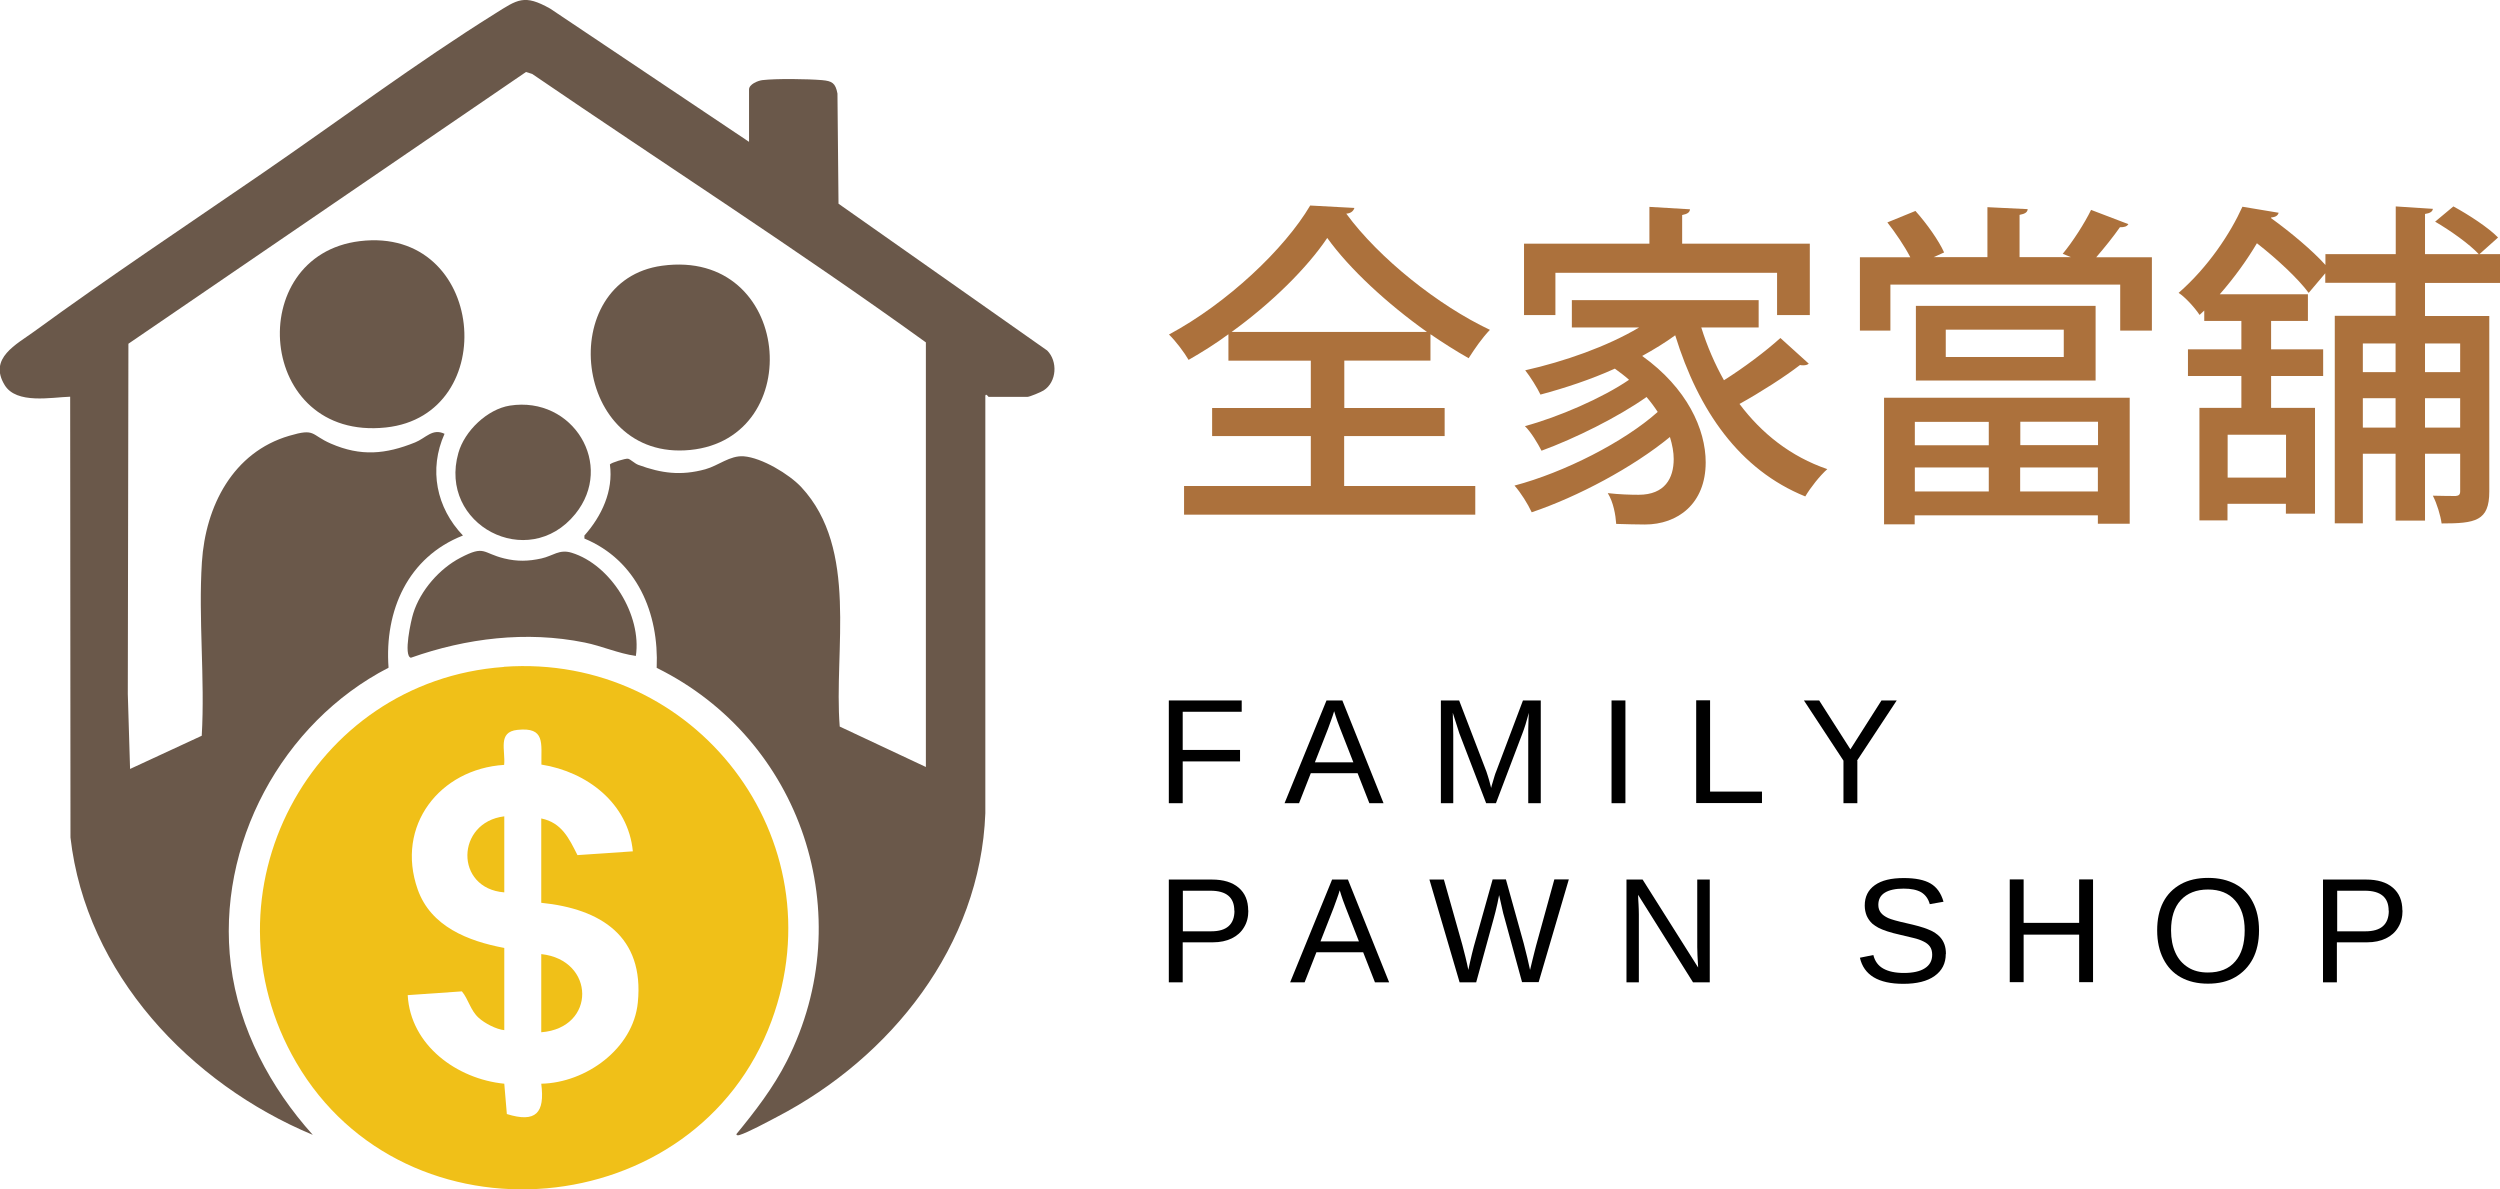
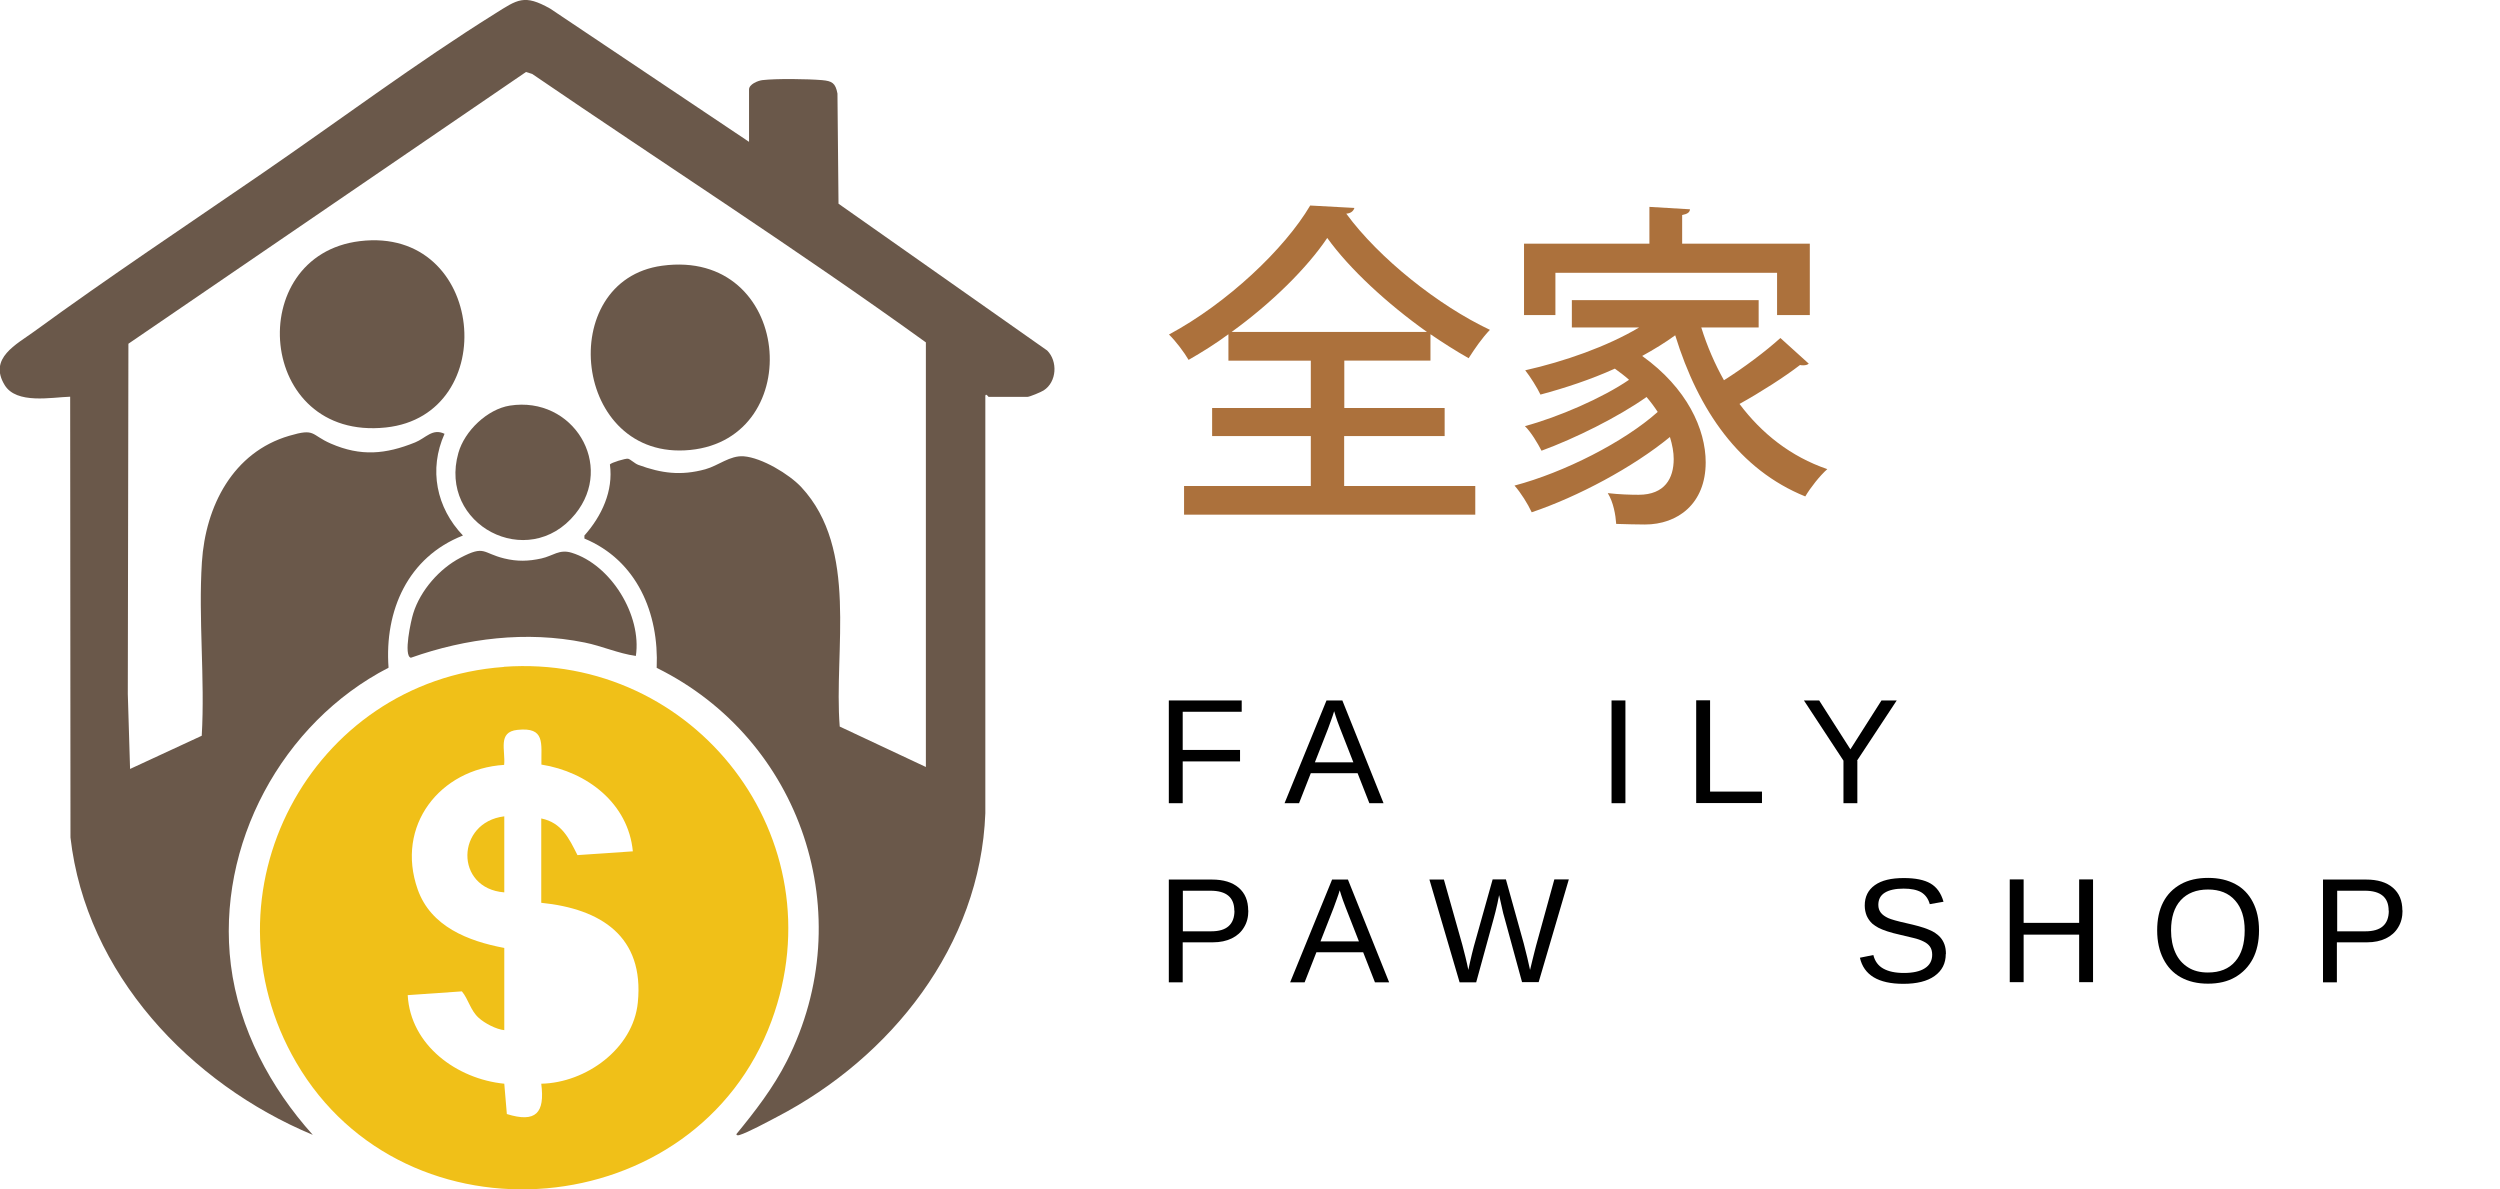
<svg xmlns="http://www.w3.org/2000/svg" id="_圖層_2" data-name="圖層 2" viewBox="0 0 165.68 78.82">
  <defs>
    <style>
      .cls-1 {
        fill: #f0c018;
      }

      .cls-2 {
        fill: #ac713c;
      }

      .cls-3 {
        fill: #6a584a;
      }
    </style>
  </defs>
  <g id="_圖層_1-2" data-name="圖層 1">
    <g>
      <g>
        <path class="cls-3" d="M49.64,9.4v-3.47c0-.34.57-.58.88-.62.93-.11,3-.08,3.96,0,.66.06.89.19,1.02.89l.07,7.3,13.83,9.73c.71.71.64,2.08-.23,2.64-.16.11-.94.43-1.07.43h-2.59s-.18-.26-.21-.07v27.67c-.33,8.77-6.25,16.19-13.81,20.12-.59.31-1.92,1.03-2.48,1.2-.09.03-.23.03-.2-.07,1.24-1.51,2.45-3.08,3.34-4.84,4.89-9.66.98-21.31-8.63-26.05.16-3.63-1.31-7.12-4.79-8.57v-.2c1.14-1.28,1.93-2.95,1.69-4.71.08-.12,1.04-.41,1.2-.38s.44.32.69.41c1.53.56,2.82.73,4.43.29.87-.24,1.64-.93,2.55-.86,1.19.09,3.01,1.18,3.82,2.05,3.81,4.11,2.14,10.77,2.54,15.86l5.71,2.68v-28.14c-8.54-6.16-17.4-11.85-26.09-17.79l-.41-.13L8.51,22.78l-.04,23.21.15,4.97,4.75-2.2c.22-3.77-.23-7.76.01-11.5s2.07-7.29,5.79-8.38c1.76-.52,1.4-.07,2.76.52,1.98.86,3.62.71,5.58-.08.7-.28,1.15-.96,1.95-.57-1.06,2.36-.54,4.9,1.22,6.74-3.65,1.43-5.21,4.98-4.93,8.76-7.07,3.64-11.44,11.76-10.45,19.7.53,4.22,2.62,8.14,5.43,11.26-8.13-3.39-15.03-10.69-16.06-19.71l-.02-29.21c-1.24.04-3.56.51-4.34-.77-1.09-1.79.78-2.69,1.98-3.57,4.91-3.58,10.11-7.04,15.13-10.49S27.66,4.12,32.78.92c1.53-.96,1.95-1.32,3.68-.35l13.18,8.83Z" />
        <path class="cls-3" d="M23.85,15.98c8.35-1.01,9.43,11.53,1.72,12.35-8.57.91-9.48-11.41-1.72-12.35Z" />
        <path class="cls-3" d="M43.88,17.61c8.62-1.17,9.66,11.44,1.86,12.21s-9-11.24-1.86-12.21Z" />
        <path class="cls-3" d="M42.14,43.47c-1.16-.16-2.25-.66-3.4-.89-3.86-.78-7.83-.29-11.51,1.01-.51-.12.01-2.49.16-2.95.47-1.51,1.74-2.96,3.13-3.68,1.63-.85,1.43-.31,2.9.05.86.21,1.6.19,2.46,0,.77-.17,1.18-.63,2-.38,2.61.8,4.66,4.14,4.26,6.84Z" />
        <path class="cls-3" d="M33.79,26.88c4.18-.65,6.98,3.93,4.33,7.19-3.12,3.84-9.1.71-7.74-4.06.41-1.45,1.91-2.89,3.41-3.13Z" />
      </g>
      <g>
        <path class="cls-1" d="M33.39,44.19c12.69-.91,22.19,11.41,17.74,23.47-4.97,13.49-24.27,15.17-31.5,2.75-6.51-11.17.92-25.29,13.76-26.21ZM33.42,62.82v5.45c-.53-.05-1.31-.46-1.7-.82-.55-.5-.67-1.22-1.11-1.75l-3.59.25c.18,3.32,3.26,5.56,6.4,5.87l.17,2.01c1.93.6,2.53-.07,2.28-2.01,2.96-.06,6.1-2.32,6.4-5.38.44-4.38-2.44-6.21-6.4-6.61v-5.59c1.36.28,1.84,1.32,2.4,2.43l3.67-.25c-.3-3.17-3.02-5.27-6.06-5.75-.02-1.42.27-2.5-1.59-2.3-1.33.14-.78,1.35-.88,2.32-4.27.27-7.21,4.04-5.73,8.25.87,2.47,3.35,3.43,5.73,3.88Z" />
-         <path class="cls-1" d="M35.87,68.41v-5.18c3.59.39,3.65,4.9,0,5.18Z" />
        <path class="cls-1" d="M33.42,54.1v5.04c-3.31-.26-3.21-4.65,0-5.04Z" />
      </g>
    </g>
    <g>
      <g>
        <path class="cls-2" d="M89.08,28.9v3.31h8.69v1.9h-19.3v-1.9h8.4v-3.31h-6.54v-1.86h6.54v-3.14h-5.46v-1.75c-.85.63-1.75,1.19-2.64,1.7-.27-.47-.85-1.25-1.3-1.68,3.87-2.08,7.66-5.67,9.36-8.55l2.93.16c-.07.22-.25.36-.54.38,2.17,2.96,6.11,6.09,9.52,7.7-.52.54-1.01,1.25-1.41,1.88-.83-.47-1.68-1.01-2.53-1.59v1.75h-5.71v3.14h6.65v1.86h-6.65ZM94.57,22c-2.62-1.86-5.13-4.17-6.61-6.23-1.34,1.99-3.67,4.3-6.34,6.23h12.94Z" />
        <path class="cls-2" d="M112.75,21.71c.38,1.23.9,2.42,1.5,3.49,1.32-.83,2.78-1.93,3.74-2.8l1.88,1.7c-.07.07-.2.11-.36.11-.07,0-.16,0-.22-.02-1.01.78-2.62,1.81-4.01,2.58,1.48,1.97,3.4,3.49,5.82,4.32-.49.43-1.12,1.23-1.46,1.81-4.37-1.77-7.08-5.69-8.62-10.68-.67.49-1.41.94-2.19,1.37,2.98,2.13,4.21,4.86,4.21,7.05,0,2.75-1.86,4.12-4.03,4.12-.54,0-1.21-.02-1.9-.04-.04-.58-.18-1.43-.56-2.04.78.09,1.52.11,2.04.11,1.75,0,2.33-1.1,2.33-2.37,0-.45-.09-.94-.25-1.46-2.46,2.02-6.11,3.96-9.16,4.99-.25-.54-.72-1.3-1.14-1.77,3.29-.87,7.26-2.89,9.49-4.88-.2-.31-.45-.65-.74-.99-1.9,1.34-4.75,2.75-6.96,3.56-.25-.49-.69-1.23-1.1-1.63,2.22-.6,5.13-1.86,6.9-3.07-.27-.25-.6-.49-.94-.74-1.59.72-3.29,1.28-4.93,1.72-.2-.43-.69-1.21-1.01-1.61,2.58-.58,5.42-1.57,7.55-2.84h-4.46v-1.81h12.38v1.81h-3.81ZM103.08,18.08v2.8h-2.08v-4.73h8.31v-2.44l2.69.16c-.02.2-.16.31-.52.38v1.9h8.46v4.73h-2.17v-2.8h-14.69Z" />
-         <path class="cls-2" d="M141.05,14.86c-.11.16-.27.2-.56.2-.4.58-1.01,1.34-1.57,1.99h3.69v4.86h-2.1v-3.05h-15.23v3.05h-2.02v-4.86h3.34c-.38-.74-.99-1.63-1.52-2.31l1.86-.76c.76.85,1.55,1.97,1.9,2.75l-.69.31h3.56v-3.31l2.67.13c-.02.2-.16.31-.54.38v2.8h3.4l-.54-.22c.65-.78,1.46-2.04,1.88-2.91l2.46.94ZM124.86,34.76v-8.4h16.28v8.35h-2.11v-.56h-12.14v.6h-2.04ZM131.8,27.96h-4.9v1.55h4.9v-1.55ZM126.9,32.57h4.9v-1.59h-4.9v1.59ZM126.97,20.27h11.91v4.95h-11.91v-4.95ZM136.77,23.66v-1.81h-7.82v1.81h7.82ZM139.04,29.5v-1.55h-5.15v1.55h5.15ZM133.88,32.57h5.15v-1.59h-5.15v1.59Z" />
-         <path class="cls-2" d="M165.68,18.75h-4.97v2.19h4.26v11.64c0,1.95-.92,2.11-3.16,2.11-.07-.52-.31-1.32-.58-1.84.69.02,1.32.02,1.52.02.2-.02.29-.09.29-.31v-2.49h-2.33v4.43h-1.95v-4.43h-2.17v4.61h-1.86v-13.75h4.03v-2.19h-4.66v-.63l-1.1,1.3c-.69-.94-2.11-2.26-3.43-3.29-.65,1.1-1.48,2.26-2.46,3.38h5.84v1.77h-2.44v1.88h3.45v1.77h-3.45v2.11h2.91v7.01h-1.93v-.65h-3.87v1.1h-1.86v-7.46h2.78v-2.11h-3.54v-1.77h3.54v-1.88h-2.46v-.69l-.31.29c-.31-.47-.96-1.19-1.39-1.46,1.97-1.72,3.43-3.94,4.23-5.71l2.4.4c-.05.18-.2.29-.49.31l-.02.04c1.3.94,2.75,2.15,3.61,3.11v-.72h4.66v-3.16l2.46.16c-.02.18-.18.29-.52.34v2.66h3.56c-.6-.65-1.86-1.55-2.89-2.15l1.21-1.01c1.03.56,2.33,1.41,2.96,2.06l-1.23,1.1h1.37v1.88ZM151.5,31.65v-2.84h-3.87v2.84h3.87ZM158.76,22.76h-2.17v1.9h2.17v-1.9ZM156.59,28.34h2.17v-1.95h-2.17v1.95ZM163.04,22.76h-2.33v1.9h2.33v-1.9ZM160.71,28.34h2.33v-1.95h-2.33v1.95Z" />
      </g>
      <g>
        <path d="M78.38,50.47v2.76h-.92v-6.81h4.83v.75h-3.91v2.53h3.8v.76h-3.8Z" />
        <path d="M86.87,51.24l-.78,1.99h-.96l2.78-6.81h1.05l2.73,6.81h-.94l-.78-1.99h-3.1ZM88.42,47.12c-.05.18-.12.38-.2.6-.08.22-.15.42-.21.58l-.87,2.22h2.55l-.88-2.25c-.04-.11-.1-.27-.18-.48-.07-.21-.15-.43-.22-.68Z" />
-         <path d="M96.31,48.69v4.54h-.82v-6.81h1.21l1.81,4.72c.06.19.13.39.19.61s.1.37.12.47c.02-.09.05-.21.1-.36.04-.15.09-.3.13-.44s.08-.23.1-.28l1.78-4.72h1.18v6.81h-.83v-4.54c0-.25,0-.5.01-.74,0-.24.02-.48.03-.71-.08.29-.16.54-.22.77-.07.23-.14.42-.2.58l-1.76,4.64h-.65l-1.78-4.64-.43-1.35c0,.24.01.48.02.72,0,.24.01.48.01.72Z" />
        <path d="M107.72,46.42v6.81h-.92v-6.81h.92Z" />
        <path d="M116.77,52.47v.75h-4.36v-6.81h.92v6.05h3.44Z" />
        <path d="M123.09,50.41v2.82h-.92v-2.82l-2.62-3.99h1.01l2.07,3.24,2.06-3.24h1.01l-2.63,3.99Z" />
        <path d="M82.73,60.34c0,.43-.09.8-.29,1.12-.19.32-.46.56-.81.73-.35.17-.77.26-1.25.26h-2v2.65h-.92v-6.81h2.86c.76,0,1.35.18,1.77.54s.63.86.63,1.51ZM81.8,60.35c0-.88-.53-1.32-1.58-1.32h-1.83v2.69h1.87c.52,0,.9-.11,1.16-.34.26-.23.39-.57.39-1.03Z" />
        <path d="M87.24,63.11l-.78,1.99h-.96l2.78-6.81h1.05l2.73,6.81h-.94l-.78-1.99h-3.1ZM88.79,58.99c-.05.18-.12.38-.2.6-.08.22-.15.42-.21.58l-.87,2.22h2.55l-.88-2.25c-.04-.11-.1-.27-.18-.48-.07-.21-.15-.43-.22-.68Z" />
        <path d="M99.01,60.8l-1.18,4.3h-1.1l-2-6.81h.96l1.22,4.32c.07.27.14.54.21.82.07.28.13.56.19.85.03-.12.06-.28.1-.47.04-.2.09-.39.14-.6.05-.2.09-.37.13-.51l1.24-4.42h.88l1.18,4.24c.09.34.17.66.24.96.07.29.13.56.18.8.05-.19.1-.4.15-.62.05-.22.1-.42.15-.6.05-.18.08-.31.1-.39l1.21-4.39h.96l-2,6.81h-1.1l-1.18-4.32c-.04-.13-.09-.32-.14-.56-.06-.24-.12-.54-.2-.89-.03.17-.07.35-.11.55-.05.2-.09.38-.13.55-.04.17-.08.29-.1.38Z" />
-         <path d="M108.61,60.58v4.52h-.82v-6.81h1.07l3.68,5.83c-.04-.63-.06-1.09-.06-1.37v-4.46h.83v6.81h-1.11l-3.64-5.8c0,.21.02.42.03.64.01.21.02.42.02.64Z" />
        <path d="M128.95,63.22c0,.63-.25,1.11-.74,1.46s-1.18.52-2.07.52c-1.66,0-2.62-.58-2.88-1.73l.89-.18c.1.41.32.71.66.9s.79.29,1.37.29,1.06-.1,1.38-.31c.32-.2.49-.5.49-.9,0-.22-.05-.4-.15-.54-.1-.14-.24-.25-.43-.34-.18-.09-.4-.17-.66-.23-.25-.06-.54-.13-.84-.2-.36-.08-.66-.16-.9-.24-.24-.08-.44-.16-.59-.24-.15-.08-.29-.18-.4-.27-.16-.15-.28-.32-.37-.52-.08-.2-.13-.42-.13-.68,0-.58.22-1.03.67-1.35.45-.32,1.08-.47,1.92-.47.77,0,1.36.12,1.77.36.41.24.7.64.86,1.21l-.91.16c-.1-.36-.29-.62-.57-.79-.28-.16-.67-.24-1.16-.24-.54,0-.96.09-1.25.27-.29.18-.43.45-.43.81,0,.21.06.38.17.52s.27.25.48.35c.2.09.61.21,1.25.35.26.06.52.12.77.19.25.07.5.15.72.25.13.05.26.12.38.2.12.08.23.17.32.27.12.13.22.29.29.48s.1.4.1.65Z" />
        <path d="M134.11,61.94v3.15h-.92v-6.81h.92v2.88h3.68v-2.88h.92v6.81h-.92v-3.15h-3.68Z" />
        <path d="M149.71,61.66c0,.73-.14,1.36-.41,1.88-.28.53-.67.93-1.17,1.22s-1.1.43-1.8.43-1.29-.14-1.8-.42-.89-.69-1.16-1.22c-.27-.53-.41-1.16-.41-1.89s.13-1.35.4-1.87c.27-.52.66-.91,1.16-1.19.5-.28,1.11-.42,1.82-.42s1.29.14,1.8.41.89.67,1.16,1.19c.27.52.41,1.14.41,1.88ZM148.76,61.66c0-.85-.21-1.51-.64-1.99-.42-.48-1.02-.72-1.79-.72s-1.38.24-1.81.71-.64,1.14-.64,2c0,.57.1,1.06.29,1.48s.47.74.84.97c.36.23.8.34,1.31.34.79,0,1.39-.24,1.81-.73.42-.48.63-1.17.63-2.06Z" />
        <path d="M159.22,60.34c0,.43-.09.8-.29,1.12-.19.32-.46.56-.81.73-.35.17-.77.26-1.25.26h-2v2.65h-.92v-6.81h2.86c.76,0,1.35.18,1.77.54s.63.86.63,1.51ZM158.3,60.35c0-.88-.53-1.32-1.58-1.32h-1.83v2.69h1.87c.51,0,.9-.11,1.16-.34.26-.23.39-.57.39-1.03Z" />
      </g>
    </g>
  </g>
</svg>